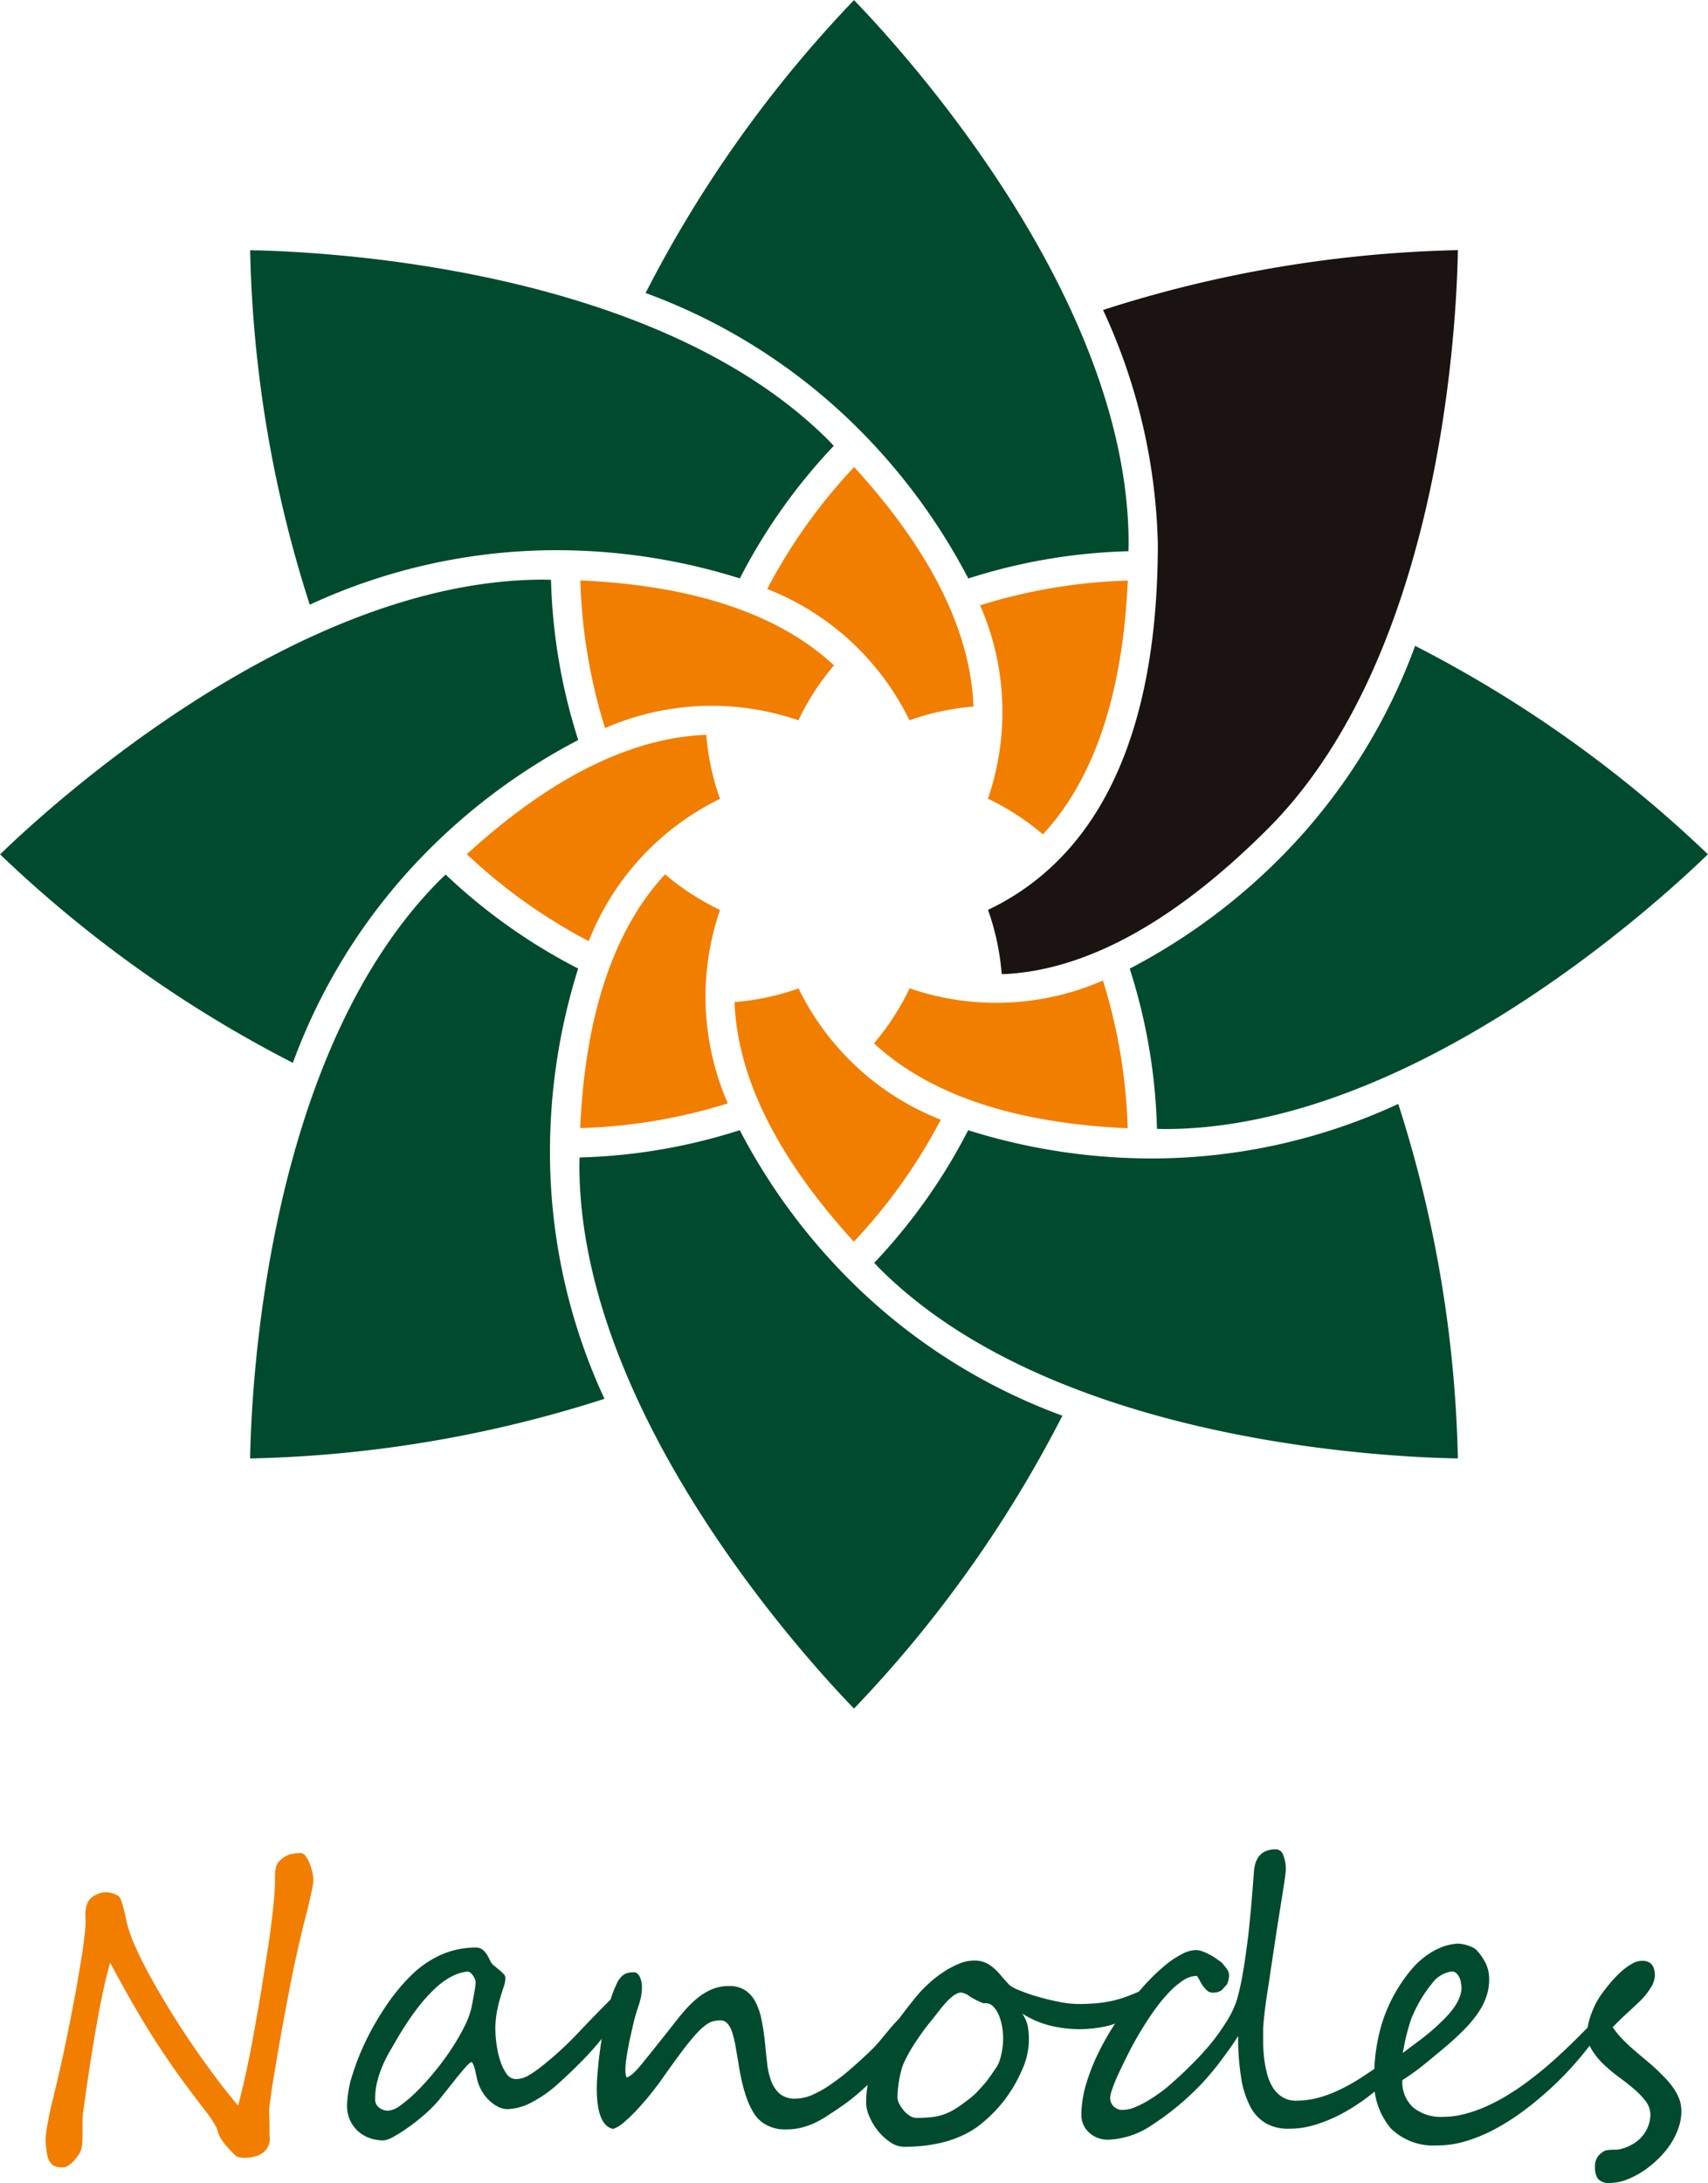
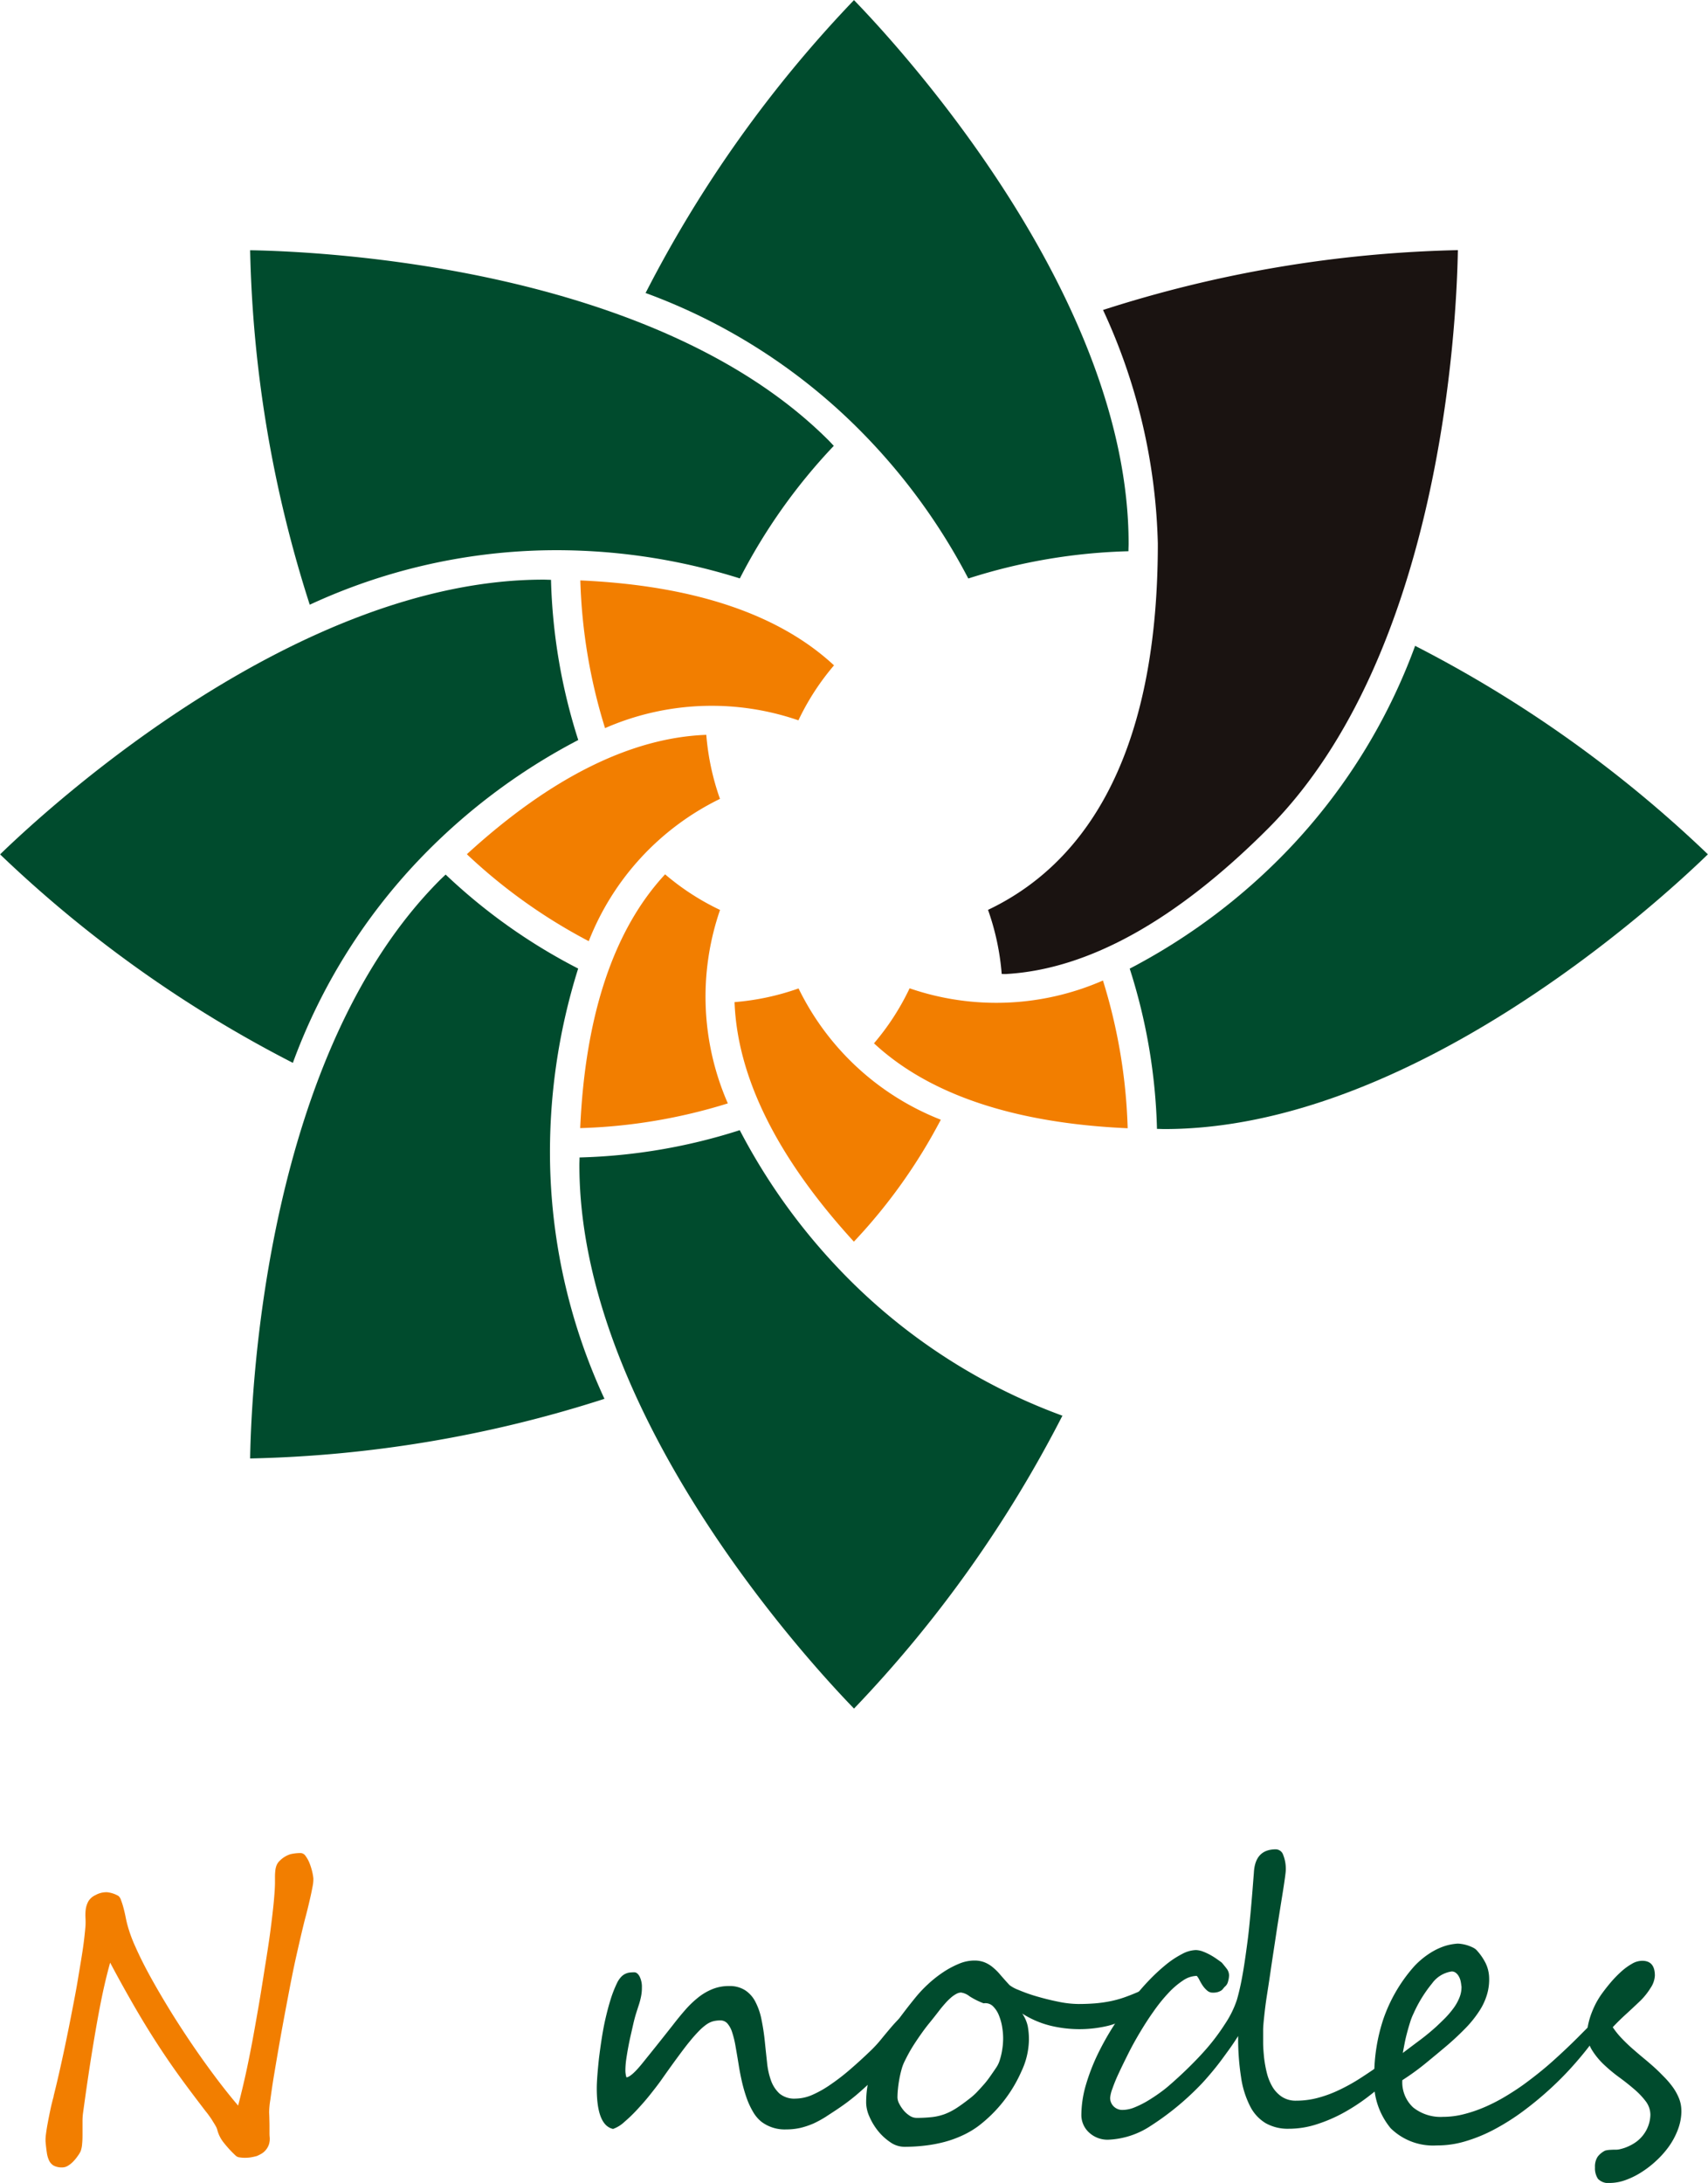
<svg xmlns="http://www.w3.org/2000/svg" width="78.274" height="100" viewBox="0 0 78.274 100">
  <defs>
    <clipPath id="clip-path">
      <rect id="長方形_71" data-name="長方形 71" width="78.274" height="100" fill="none" />
    </clipPath>
  </defs>
  <g id="グループ_115" data-name="グループ 115" transform="translate(0 0)">
    <g id="グループ_114" data-name="グループ 114" transform="translate(0 0)" clip-path="url(#clip-path)">
      <path id="パス_224" data-name="パス 224" d="M29.281,26.5a26.182,26.182,0,0,1,7.339-1.249c0-.118.008-.229.008-.347,0-11.239-10.257-22.5-12.586-24.9a56.843,56.843,0,0,0-9.55,13.417,26.875,26.875,0,0,1,9.332,5.81A27.949,27.949,0,0,1,29.281,26.5" transform="translate(15.094 0.001)" fill="#004b2d" />
-       <path id="パス_225" data-name="パス 225" d="M22.36,23.022a11.4,11.4,0,0,1,2.517,1.631c2.342-2.521,3.66-6.421,3.891-11.626A25.15,25.15,0,0,0,22,14.16a12.2,12.2,0,0,1,.357,8.862" transform="translate(22.917 13.569)" fill="#f27e00" />
      <path id="パス_226" data-name="パス 226" d="M28.057,20.649a26.168,26.168,0,0,1,4.306-6.074c-.082-.084-.155-.167-.239-.251C24.177,6.376,8.965,5.67,5.615,5.615A56.817,56.817,0,0,0,8.347,21.853a26.914,26.914,0,0,1,10.71-2.491,28.016,28.016,0,0,1,9,1.286" transform="translate(5.848 5.849)" fill="#004b2d" />
-       <path id="パス_227" data-name="パス 227" d="M23.741,22.08a11.547,11.547,0,0,1,2.934-.627c-.127-3.44-1.952-7.129-5.469-10.973a25.1,25.1,0,0,0-3.983,5.586,12.2,12.2,0,0,1,6.519,6.014" transform="translate(17.937 10.916)" fill="#f27e00" />
      <path id="パス_228" data-name="パス 228" d="M26.5,20.353a26.182,26.182,0,0,1-1.249-7.339c-.118,0-.229-.008-.347-.008-11.239,0-22.5,10.257-24.9,12.586a56.843,56.843,0,0,0,13.417,9.55,26.875,26.875,0,0,1,5.81-9.332A27.949,27.949,0,0,1,26.5,20.353" transform="translate(0 13.547)" fill="#004b2d" />
      <path id="パス_229" data-name="パス 229" d="M23.022,19.432a11.4,11.4,0,0,1,1.631-2.517c-2.521-2.342-6.421-3.66-11.626-3.891A25.15,25.15,0,0,0,14.16,19.79a12.2,12.2,0,0,1,8.862-.357" transform="translate(13.568 13.565)" fill="#f27e00" />
      <path id="パス_230" data-name="パス 230" d="M20.649,23.93a26.168,26.168,0,0,1-6.074-4.306c-.084.082-.167.155-.251.239C6.376,27.811,5.67,43.022,5.615,46.372A56.817,56.817,0,0,0,21.853,43.64a26.914,26.914,0,0,1-2.491-10.71,28.016,28.016,0,0,1,1.286-9" transform="translate(5.848 20.44)" fill="#004b2d" />
      <path id="パス_231" data-name="パス 231" d="M22.08,19.423a11.547,11.547,0,0,1-.627-2.934c-3.44.127-7.129,1.952-10.973,5.469a25.1,25.1,0,0,0,5.586,3.983,12.2,12.2,0,0,1,6.014-6.519" transform="translate(10.915 17.174)" fill="#f27e00" />
      <path id="パス_232" data-name="パス 232" d="M20.353,25.36a26.182,26.182,0,0,1-7.339,1.249c0,.118-.008.229-.008.347,0,11.239,10.257,22.5,12.586,24.9a56.843,56.843,0,0,0,9.55-13.417,26.875,26.875,0,0,1-9.332-5.81,27.949,27.949,0,0,1-5.457-7.274" transform="translate(13.546 26.414)" fill="#004b2d" />
      <path id="パス_233" data-name="パス 233" d="M19.432,21.25a11.4,11.4,0,0,1-2.517-1.631c-2.342,2.521-3.66,6.421-3.891,11.626a25.15,25.15,0,0,0,6.766-1.133,12.2,12.2,0,0,1-.357-8.862" transform="translate(13.565 20.434)" fill="#f27e00" />
-       <path id="パス_234" data-name="パス 234" d="M23.93,25.976a26.168,26.168,0,0,1-4.306,6.074c.082.084.155.167.239.251,7.948,7.948,23.159,8.654,26.509,8.709A56.817,56.817,0,0,0,43.64,24.771a26.914,26.914,0,0,1-10.71,2.491,28.016,28.016,0,0,1-9-1.286" transform="translate(20.439 25.8)" fill="#004b2d" />
      <path id="パス_235" data-name="パス 235" d="M19.423,22.179a11.547,11.547,0,0,1-2.934.627c.127,3.44,1.952,7.129,5.469,10.973a25.1,25.1,0,0,0,3.983-5.586,12.2,12.2,0,0,1-6.519-6.014" transform="translate(17.174 23.101)" fill="#f27e00" />
      <path id="パス_236" data-name="パス 236" d="M25.36,29.281a26.182,26.182,0,0,1,1.249,7.339c.118,0,.229.008.347.008,11.239,0,22.5-10.257,24.9-12.586a56.843,56.843,0,0,0-13.417-9.55,26.875,26.875,0,0,1-5.81,9.332,27.949,27.949,0,0,1-7.274,5.457" transform="translate(26.413 15.094)" fill="#004b2d" />
      <path id="パス_237" data-name="パス 237" d="M21.25,22.36a11.4,11.4,0,0,1-1.631,2.517c2.521,2.342,6.421,3.66,11.626,3.891A25.15,25.15,0,0,0,30.112,22a12.2,12.2,0,0,1-8.862.357" transform="translate(20.434 22.917)" fill="#f27e00" />
      <path id="パス_238" data-name="パス 238" d="M27.452,8.355a26.888,26.888,0,0,1,2.509,10.7c0,10.3-3.74,14.856-7.782,16.777a11.476,11.476,0,0,1,.627,2.936c.082,0,.161.01.243,0,3.744-.225,7.764-2.462,11.951-6.649,7.954-7.954,8.654-23.159,8.711-26.509a56.9,56.9,0,0,0-16.259,2.74" transform="translate(23.1 5.849)" fill="#1a1311" />
      <path id="パス_239" data-name="パス 239" d="M1.395,52.714c.067-.267.149-.6.241-1.006s.19-.845.29-1.323.2-.972.3-1.49.2-1.021.28-1.509.159-.943.223-1.368.1-.788.127-1.088a3.364,3.364,0,0,0,0-.378,2.087,2.087,0,0,1,.012-.392,1.081,1.081,0,0,1,.118-.365.731.731,0,0,1,.333-.292,1.019,1.019,0,0,1,.527-.129,1.314,1.314,0,0,1,.519.169.386.386,0,0,1,.118.188,3.232,3.232,0,0,1,.114.357c.037.135.071.28.1.429s.061.28.09.386a6.513,6.513,0,0,0,.361.978c.174.392.386.821.641,1.288s.543.962.862,1.486.659,1.049,1.013,1.574.717,1.035,1.088,1.533.737.96,1.1,1.386q.23-.885.4-1.684c.112-.533.216-1.055.308-1.568s.184-1.023.269-1.529.169-1.033.253-1.576c.047-.278.094-.588.147-.931s.1-.69.143-1.037.084-.686.114-1.013.051-.606.055-.845v-.288a2.453,2.453,0,0,1,.014-.278.91.91,0,0,1,.057-.253.581.581,0,0,1,.149-.216,1.181,1.181,0,0,1,.494-.3,2.026,2.026,0,0,1,.468-.051.284.284,0,0,1,.22.135,1.479,1.479,0,0,1,.18.325,3.032,3.032,0,0,1,.122.386,2.271,2.271,0,0,1,.055.318,1.658,1.658,0,0,1-.033.353c-.031.161-.065.335-.108.523s-.086.372-.131.553-.082.321-.11.423c-.131.517-.261,1.084-.4,1.7s-.261,1.247-.382,1.884-.237,1.253-.345,1.86-.2,1.153-.282,1.641-.139.89-.182,1.211a4.066,4.066,0,0,0-.055.572c.006.086.01.182.012.29s.006.214.006.318v.3a2,2,0,0,0,.008.216.84.84,0,0,1-.039.353.8.8,0,0,1-.145.249.765.765,0,0,1-.2.167,2,2,0,0,1-.2.1,2.572,2.572,0,0,1-.257.059,1.666,1.666,0,0,1-.284.024,1.532,1.532,0,0,1-.263-.02.3.3,0,0,1-.182-.09,5.123,5.123,0,0,1-.541-.59,1.536,1.536,0,0,1-.284-.557.736.736,0,0,0-.086-.208c-.045-.082-.1-.163-.149-.245s-.106-.161-.157-.231-.094-.127-.127-.165c-.367-.478-.731-.957-1.088-1.445s-.717-1.006-1.076-1.556S5.5,49.3,5.135,48.67,4.384,47.351,3.987,46.6c-.159.568-.3,1.17-.427,1.811s-.237,1.27-.339,1.886-.192,1.2-.274,1.754-.145,1.025-.2,1.415a2.991,2.991,0,0,0-.027.421V54.4c0,.169,0,.331-.016.48a1.3,1.3,0,0,1-.067.353,1.255,1.255,0,0,1-.133.22,1.9,1.9,0,0,1-.2.247,1.183,1.183,0,0,1-.245.2.5.5,0,0,1-.261.08.815.815,0,0,1-.386-.076.523.523,0,0,1-.216-.225,1.212,1.212,0,0,1-.11-.372c-.022-.145-.043-.316-.059-.508a1.881,1.881,0,0,1,.02-.353c.02-.161.049-.339.086-.535s.078-.4.122-.608.094-.4.145-.586" transform="translate(1.061 43.309)" fill="#f27e00" />
-       <path id="パス_240" data-name="パス 240" d="M20.32,46.24a1.37,1.37,0,0,1-.165.617,4,4,0,0,1-.37.6,12.919,12.919,0,0,1-1.117,1.323c-.388.4-.782.778-1.178,1.135a5.764,5.764,0,0,1-1.235.874,2.488,2.488,0,0,1-1.111.314.956.956,0,0,1-.421-.1,1.647,1.647,0,0,1-.39-.269,1.8,1.8,0,0,1-.323-.386,1.914,1.914,0,0,1-.218-.457,2.59,2.59,0,0,1-.076-.3c-.022-.108-.045-.21-.067-.3a1.646,1.646,0,0,0-.078-.239q-.043-.1-.092-.1c-.024,0-.073.039-.147.11s-.159.169-.257.286-.206.245-.321.39-.225.286-.335.423-.21.259-.3.374-.157.2-.206.253a6.867,6.867,0,0,1-.625.608c-.241.206-.484.4-.725.565a6.515,6.515,0,0,1-.661.416,1.128,1.128,0,0,1-.447.161,1.912,1.912,0,0,1-.625-.106,1.588,1.588,0,0,1-.531-.31,1.535,1.535,0,0,1-.51-1.18A4.909,4.909,0,0,1,8.044,49.5a11.331,11.331,0,0,1,.663-1.641,12.926,12.926,0,0,1,.947-1.6,8.755,8.755,0,0,1,1.113-1.323A4.634,4.634,0,0,1,12.174,44a3.969,3.969,0,0,1,1.509-.3.519.519,0,0,1,.251.059.621.621,0,0,1,.182.153,1.147,1.147,0,0,1,.137.208c.039.076.08.153.118.233a.536.536,0,0,0,.145.171l.229.19a1.768,1.768,0,0,1,.208.192.264.264,0,0,1,.092.178,1.3,1.3,0,0,1-.073.4c-.049.145-.1.312-.157.5s-.108.4-.157.645a4.176,4.176,0,0,0-.073.827,5.1,5.1,0,0,0,.057.7,4.244,4.244,0,0,0,.169.743,2.028,2.028,0,0,0,.292.592.519.519,0,0,0,.419.237,1.16,1.16,0,0,0,.578-.165,5.523,5.523,0,0,0,.661-.463,15.549,15.549,0,0,0,1.582-1.452c.5-.529,1.006-1.051,1.529-1.574a.38.38,0,0,1,.253-.135c.131,0,.2.1.2.3m-6.645-.976a.469.469,0,0,0-.024-.094.747.747,0,0,0-.078-.157.689.689,0,0,0-.122-.145.232.232,0,0,0-.159-.063h-.014a2.047,2.047,0,0,0-.674.208,3.351,3.351,0,0,0-.755.535,7.277,7.277,0,0,0-.841.931,13.114,13.114,0,0,0-.919,1.384c-.1.165-.2.345-.318.541a6.127,6.127,0,0,0-.331.645,4.933,4.933,0,0,0-.263.751,3.257,3.257,0,0,0-.106.843.465.465,0,0,0,.19.4.681.681,0,0,0,.4.135,1.076,1.076,0,0,0,.553-.233,5.834,5.834,0,0,0,.735-.623,11,11,0,0,0,.806-.884,12.121,12.121,0,0,0,.766-1.023,10.173,10.173,0,0,0,.612-1.037,4.116,4.116,0,0,0,.353-.925c.014-.086.037-.186.057-.3s.045-.233.065-.349.037-.225.051-.323a1.677,1.677,0,0,0,.02-.216" transform="translate(8.117 45.515)" fill="#004b2d" />
      <path id="パス_241" data-name="パス 241" d="M27.9,46.365a1.047,1.047,0,0,1-.055.329,2.517,2.517,0,0,1-.137.331,2.958,2.958,0,0,1-.182.323l-.2.3a7.335,7.335,0,0,1-.578.778q-.331.4-.708.768t-.778.706a9.378,9.378,0,0,1-.782.586c-.2.137-.4.263-.582.384a5.027,5.027,0,0,1-.557.306,3.749,3.749,0,0,1-.586.2,2.878,2.878,0,0,1-.672.076,1.77,1.77,0,0,1-1.149-.357,1.645,1.645,0,0,1-.384-.463,3.541,3.541,0,0,1-.29-.633,6.82,6.82,0,0,1-.212-.739c-.059-.261-.11-.519-.149-.774-.051-.316-.1-.6-.145-.855A4.3,4.3,0,0,0,19.6,47a1.128,1.128,0,0,0-.216-.4.425.425,0,0,0-.331-.141,1.34,1.34,0,0,0-.306.035.972.972,0,0,0-.3.135,2.313,2.313,0,0,0-.343.29,6.372,6.372,0,0,0-.439.492c-.167.2-.357.455-.574.749s-.468.645-.755,1.053c-.143.2-.31.414-.5.653s-.39.465-.59.68a6.9,6.9,0,0,1-.592.57,1.488,1.488,0,0,1-.51.314q-.747-.162-.747-1.86c0-.3.035-.757.1-1.37.035-.278.073-.568.12-.87s.1-.606.169-.908.145-.6.233-.884a5.432,5.432,0,0,1,.31-.8,1.1,1.1,0,0,1,.18-.267.628.628,0,0,1,.19-.143.655.655,0,0,1,.2-.061,1.894,1.894,0,0,1,.216-.012c.09,0,.171.061.243.188a1.065,1.065,0,0,1,.106.517,1.869,1.869,0,0,1-.035.382,3.223,3.223,0,0,1-.092.367q-.061.187-.129.4t-.135.5l-.116.51c-.043.186-.082.376-.118.568s-.067.382-.094.568a3.79,3.79,0,0,0-.037.5,1.082,1.082,0,0,0,.049.314q.239-.028.782-.712.282-.349.617-.768t.727-.917q.288-.374.574-.7a4.488,4.488,0,0,1,.59-.565,2.6,2.6,0,0,1,.651-.382,1.984,1.984,0,0,1,.761-.141,1.312,1.312,0,0,1,.735.192,1.37,1.37,0,0,1,.47.527,2.979,2.979,0,0,1,.278.8,10.167,10.167,0,0,1,.157,1.029q.049.475.1.943a3.438,3.438,0,0,0,.182.837,1.507,1.507,0,0,0,.392.6,1.061,1.061,0,0,0,.729.229,1.981,1.981,0,0,0,.768-.169,4.957,4.957,0,0,0,.839-.474,9.854,9.854,0,0,0,.915-.708q.472-.407.974-.892a5.876,5.876,0,0,0,.429-.472c.155-.19.308-.374.457-.549s.292-.325.423-.451a.549.549,0,0,1,.314-.186.467.467,0,0,1,.165.051.175.175,0,0,1,.114.169" transform="translate(13.952 46.096)" fill="#004b2d" />
      <path id="パス_242" data-name="パス 242" d="M32.059,45.6A.725.725,0,0,1,32,45.89a1.531,1.531,0,0,1-.165.29,2.125,2.125,0,0,1-.225.263,1.227,1.227,0,0,1-.251.2,3.008,3.008,0,0,1-.845.345,5.644,5.644,0,0,1-2.656-.018,4.354,4.354,0,0,1-1.258-.547,1.636,1.636,0,0,1,.251.57,3.29,3.29,0,0,1,.055.645,3.493,3.493,0,0,1-.341,1.427,6.37,6.37,0,0,1-1.97,2.507,4.079,4.079,0,0,1-.729.431,5.029,5.029,0,0,1-.827.3,6.355,6.355,0,0,1-.9.169,8.015,8.015,0,0,1-.943.055,1.131,1.131,0,0,1-.645-.212,2.58,2.58,0,0,1-.561-.517,2.839,2.839,0,0,1-.394-.655,1.607,1.607,0,0,1-.149-.629,4.7,4.7,0,0,1,.184-1.321,6.455,6.455,0,0,1,.492-1.225,9.236,9.236,0,0,1,.719-1.156q.407-.563.866-1.125a5.812,5.812,0,0,1,.582-.617,5.5,5.5,0,0,1,.686-.541,4.188,4.188,0,0,1,.721-.386,1.83,1.83,0,0,1,.7-.149,1.262,1.262,0,0,1,.465.078,1.39,1.39,0,0,1,.37.216,2.605,2.605,0,0,1,.357.351c.122.143.263.3.423.476a1.6,1.6,0,0,0,.421.227,7.19,7.19,0,0,0,.815.29c.314.092.645.176.99.245a4.708,4.708,0,0,0,.943.108c.284,0,.543-.012.782-.031a6.2,6.2,0,0,0,.692-.1,4.932,4.932,0,0,0,.668-.188c.223-.08.459-.176.715-.288a.86.86,0,0,1,.033.22m-6.347,2.039a3.044,3.044,0,0,0-.035-.539,2.432,2.432,0,0,0-.149-.57,1.221,1.221,0,0,0-.28-.439.493.493,0,0,0-.429-.135,3.465,3.465,0,0,1-.647-.323.8.8,0,0,0-.39-.171.473.473,0,0,0-.22.065,1.309,1.309,0,0,0-.247.174,2.82,2.82,0,0,0-.259.259c-.088.1-.174.2-.257.308-.171.223-.329.423-.474.6s-.28.361-.406.541-.251.365-.372.561-.237.414-.357.657a2.026,2.026,0,0,0-.135.365c-.039.141-.073.288-.1.439s-.049.3-.063.449a3.73,3.73,0,0,0-.022.4.662.662,0,0,0,.076.267,1.709,1.709,0,0,0,.2.306,1.257,1.257,0,0,0,.282.251.572.572,0,0,0,.31.1,6.29,6.29,0,0,0,.739-.039,2.519,2.519,0,0,0,.566-.137,2.817,2.817,0,0,0,.523-.267c.176-.112.38-.261.61-.441a2.8,2.8,0,0,0,.337-.3c.11-.114.218-.235.329-.361s.208-.257.3-.39.186-.265.274-.4a1.252,1.252,0,0,0,.143-.314,3.126,3.126,0,0,0,.094-.374c.022-.125.039-.239.047-.341s.012-.176.012-.22" transform="translate(20.247 45.818)" fill="#004b2d" />
      <path id="パス_243" data-name="パス 243" d="M38.339,52.061q-.4.367-.915.761a8.952,8.952,0,0,1-1.1.723,6.914,6.914,0,0,1-1.239.539,4.157,4.157,0,0,1-1.313.212,2.059,2.059,0,0,1-1.049-.255,1.9,1.9,0,0,1-.717-.782,4.241,4.241,0,0,1-.412-1.325,11.521,11.521,0,0,1-.133-1.886c-.135.214-.284.437-.447.661s-.321.445-.482.651-.318.394-.465.563-.274.31-.384.419a12.631,12.631,0,0,1-2.227,1.819,3.789,3.789,0,0,1-1.96.637,1.24,1.24,0,0,1-.9-.361,1.056,1.056,0,0,1-.239-.357,1.074,1.074,0,0,1-.082-.4,5.029,5.029,0,0,1,.208-1.392,9.315,9.315,0,0,1,.539-1.4,12.606,12.606,0,0,1,.741-1.321,13.9,13.9,0,0,1,.817-1.145,12.083,12.083,0,0,1,.788-.917,8.767,8.767,0,0,1,.794-.735,4.276,4.276,0,0,1,.737-.484,1.42,1.42,0,0,1,.619-.176,1,1,0,0,1,.329.067,2.828,2.828,0,0,1,.357.167,3.478,3.478,0,0,1,.312.2q.144.1.2.147c.067.08.141.169.216.267a.508.508,0,0,1,.112.321,1.117,1.117,0,0,1-.043.259.431.431,0,0,1-.149.249,1.013,1.013,0,0,0-.078.09.391.391,0,0,1-.088.086.69.69,0,0,1-.145.067.782.782,0,0,1-.243.031.379.379,0,0,1-.263-.1,1.147,1.147,0,0,1-.2-.225,2.574,2.574,0,0,1-.149-.255.8.8,0,0,0-.122-.188,1.162,1.162,0,0,0-.637.216,3.7,3.7,0,0,0-.668.574,7.471,7.471,0,0,0-.663.821c-.22.308-.427.629-.625.96s-.382.661-.547.992-.312.629-.437.9a7.29,7.29,0,0,0-.292.712,1.523,1.523,0,0,0-.1.412.545.545,0,0,0,.157.388.559.559,0,0,0,.421.165,1.468,1.468,0,0,0,.535-.114,4.349,4.349,0,0,0,.58-.286c.192-.114.372-.233.547-.357s.318-.237.437-.339c.276-.239.576-.51.89-.817s.627-.631.921-.976a9.763,9.763,0,0,0,.788-1.068A4.524,4.524,0,0,0,31.4,48.4c.067-.227.131-.488.192-.786s.116-.619.167-.96.1-.7.147-1.066.08-.731.114-1.084.063-.7.09-1.029.049-.631.071-.9c.035-.721.37-1.08,1.009-1.08a.365.365,0,0,1,.333.251,1.723,1.723,0,0,1,.12.708c0,.047-.014.174-.043.384s-.069.472-.12.786-.106.668-.169,1.058-.122.794-.186,1.211-.127.831-.186,1.241-.12.792-.174,1.143-.088.659-.116.921-.043.455-.043.576c0,.157,0,.349,0,.574s.02.453.043.69a5.637,5.637,0,0,0,.129.71,2.423,2.423,0,0,0,.259.635,1.421,1.421,0,0,0,.435.453,1.156,1.156,0,0,0,.651.174,3.833,3.833,0,0,0,.962-.122,5.5,5.5,0,0,0,.972-.353,8.4,8.4,0,0,0,1.009-.559c.347-.223.708-.468,1.088-.739l.051-.051c.029-.031.059-.059.094-.09l.094-.086a.21.21,0,0,1,.049-.039c.041,0,.078.043.112.129a.905.905,0,0,1,.051.323,1.146,1.146,0,0,1-.051.327.7.7,0,0,1-.212.31" transform="translate(25.281 43.222)" fill="#004b2d" />
      <path id="パス_244" data-name="パス 244" d="M41.341,47.25a1.128,1.128,0,0,1-.188.451,15.29,15.29,0,0,1-.99,1.274A14.477,14.477,0,0,1,39,50.186a15.591,15.591,0,0,1-1.284,1.072,10.454,10.454,0,0,1-1.345.857,7.092,7.092,0,0,1-1.356.557,4.445,4.445,0,0,1-1.3.186,2.773,2.773,0,0,1-2.113-.79,3.346,3.346,0,0,1-.751-2.387,8.252,8.252,0,0,1,.412-2.593,7.143,7.143,0,0,1,1.407-2.421,3.721,3.721,0,0,1,.915-.725,2.91,2.91,0,0,1,.533-.229,2.545,2.545,0,0,1,.557-.1,1.3,1.3,0,0,1,.188.018,1.682,1.682,0,0,1,.255.059,1.709,1.709,0,0,1,.261.106.562.562,0,0,1,.2.157,2.568,2.568,0,0,1,.38.561,1.627,1.627,0,0,1,.157.637,2.4,2.4,0,0,1-.09.77,2.849,2.849,0,0,1-.355.772,5.1,5.1,0,0,1-.659.817,13.013,13.013,0,0,1-.986.906q-.364.306-.813.674a11.229,11.229,0,0,1-1.074.778,1.567,1.567,0,0,0,.5,1.253A2.017,2.017,0,0,0,34,51.549a3.858,3.858,0,0,0,.976-.127,6.339,6.339,0,0,0,.97-.335,8.176,8.176,0,0,0,.921-.476c.3-.18.578-.361.839-.549.48-.351.917-.7,1.307-1.049s.78-.715,1.166-1.1l.457-.459a1.224,1.224,0,0,1,.6-.365c.069,0,.1.055.1.161m-6.492-1.69a1.692,1.692,0,0,0-.039-.251.741.741,0,0,0-.09-.216.5.5,0,0,0-.135-.149.3.3,0,0,0-.178-.055,1.343,1.343,0,0,0-.9.547,6.067,6.067,0,0,0-.851,1.382,2.7,2.7,0,0,0-.163.421c-.049.155-.094.314-.137.476s-.08.321-.11.48-.059.3-.08.427q.441-.334.815-.612c.249-.188.482-.382.7-.578q.205-.19.416-.4a4.276,4.276,0,0,0,.388-.455,2.184,2.184,0,0,0,.276-.492,1.281,1.281,0,0,0,.094-.519" transform="translate(32.127 45.424)" fill="#004b2d" />
      <path id="パス_245" data-name="パス 245" d="M39.938,50.872a2.418,2.418,0,0,1-.155.845,3.421,3.421,0,0,1-.41.778,4.337,4.337,0,0,1-.6.676,4.688,4.688,0,0,1-.7.535,3.619,3.619,0,0,1-.725.349,2.146,2.146,0,0,1-.674.122.66.66,0,0,1-.559-.188.87.87,0,0,1-.137-.527.816.816,0,0,1,.118-.48.975.975,0,0,1,.341-.284.636.636,0,0,1,.094-.022,1.043,1.043,0,0,1,.147-.016l.163-.008c.053,0,.1,0,.131,0a.764.764,0,0,0,.171-.027,2.009,2.009,0,0,0,.237-.071,2.271,2.271,0,0,0,.263-.12,1.748,1.748,0,0,0,.255-.163,1.592,1.592,0,0,0,.619-1.209,1.035,1.035,0,0,0-.21-.621,3.436,3.436,0,0,0-.537-.563q-.322-.279-.7-.553a7.258,7.258,0,0,1-.7-.586,3.34,3.34,0,0,1-.535-.659,1.463,1.463,0,0,1-.212-.772,1.994,1.994,0,0,1,.057-.451,3.345,3.345,0,0,1,.143-.468,4.417,4.417,0,0,1,.2-.447,3.949,3.949,0,0,1,.241-.394c.137-.192.286-.382.447-.572a5.376,5.376,0,0,1,.49-.5,2.789,2.789,0,0,1,.484-.347A.921.921,0,0,1,38.144,44q.579,0,.578.68a1.111,1.111,0,0,1-.19.553,3.169,3.169,0,0,1-.455.578q-.407.389-.715.668c-.2.184-.392.372-.57.563a3.752,3.752,0,0,0,.427.527c.151.159.312.312.48.459s.337.292.51.435.343.288.512.441.31.3.455.447a3.905,3.905,0,0,1,.388.465,2.433,2.433,0,0,1,.272.506,1.529,1.529,0,0,1,.1.553" transform="translate(37.117 45.824)" fill="#004b2d" />
    </g>
  </g>
</svg>